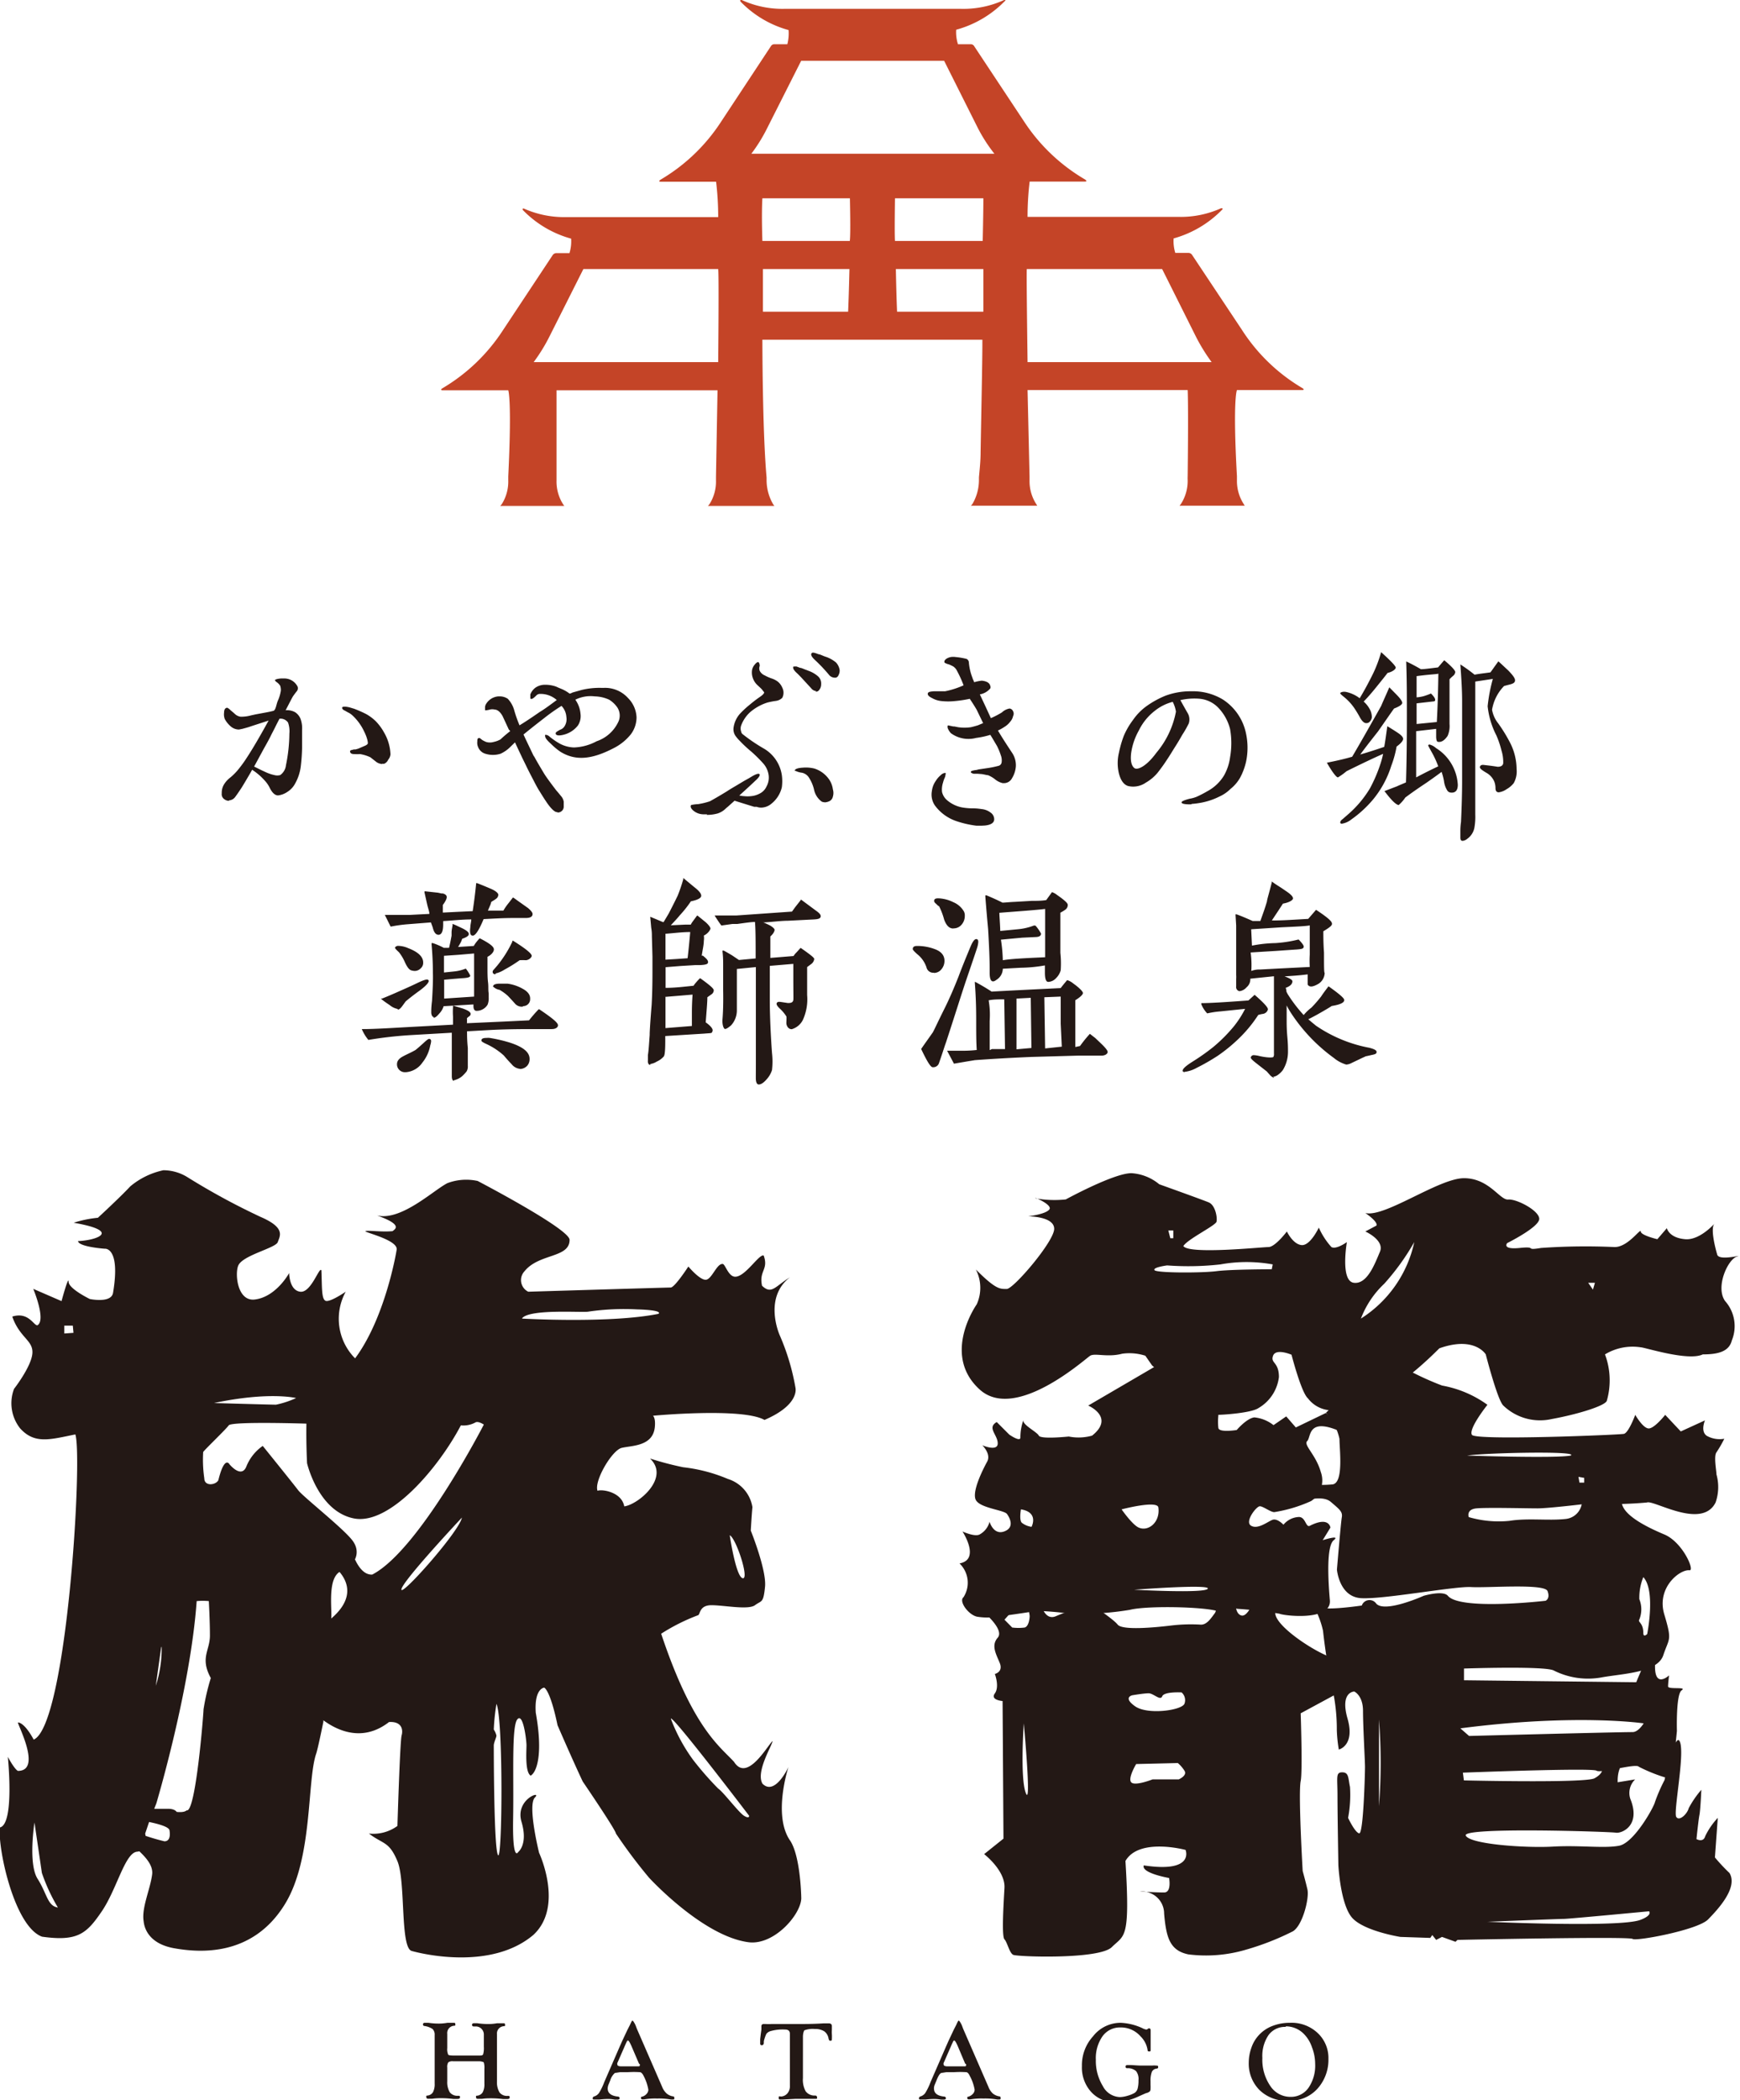
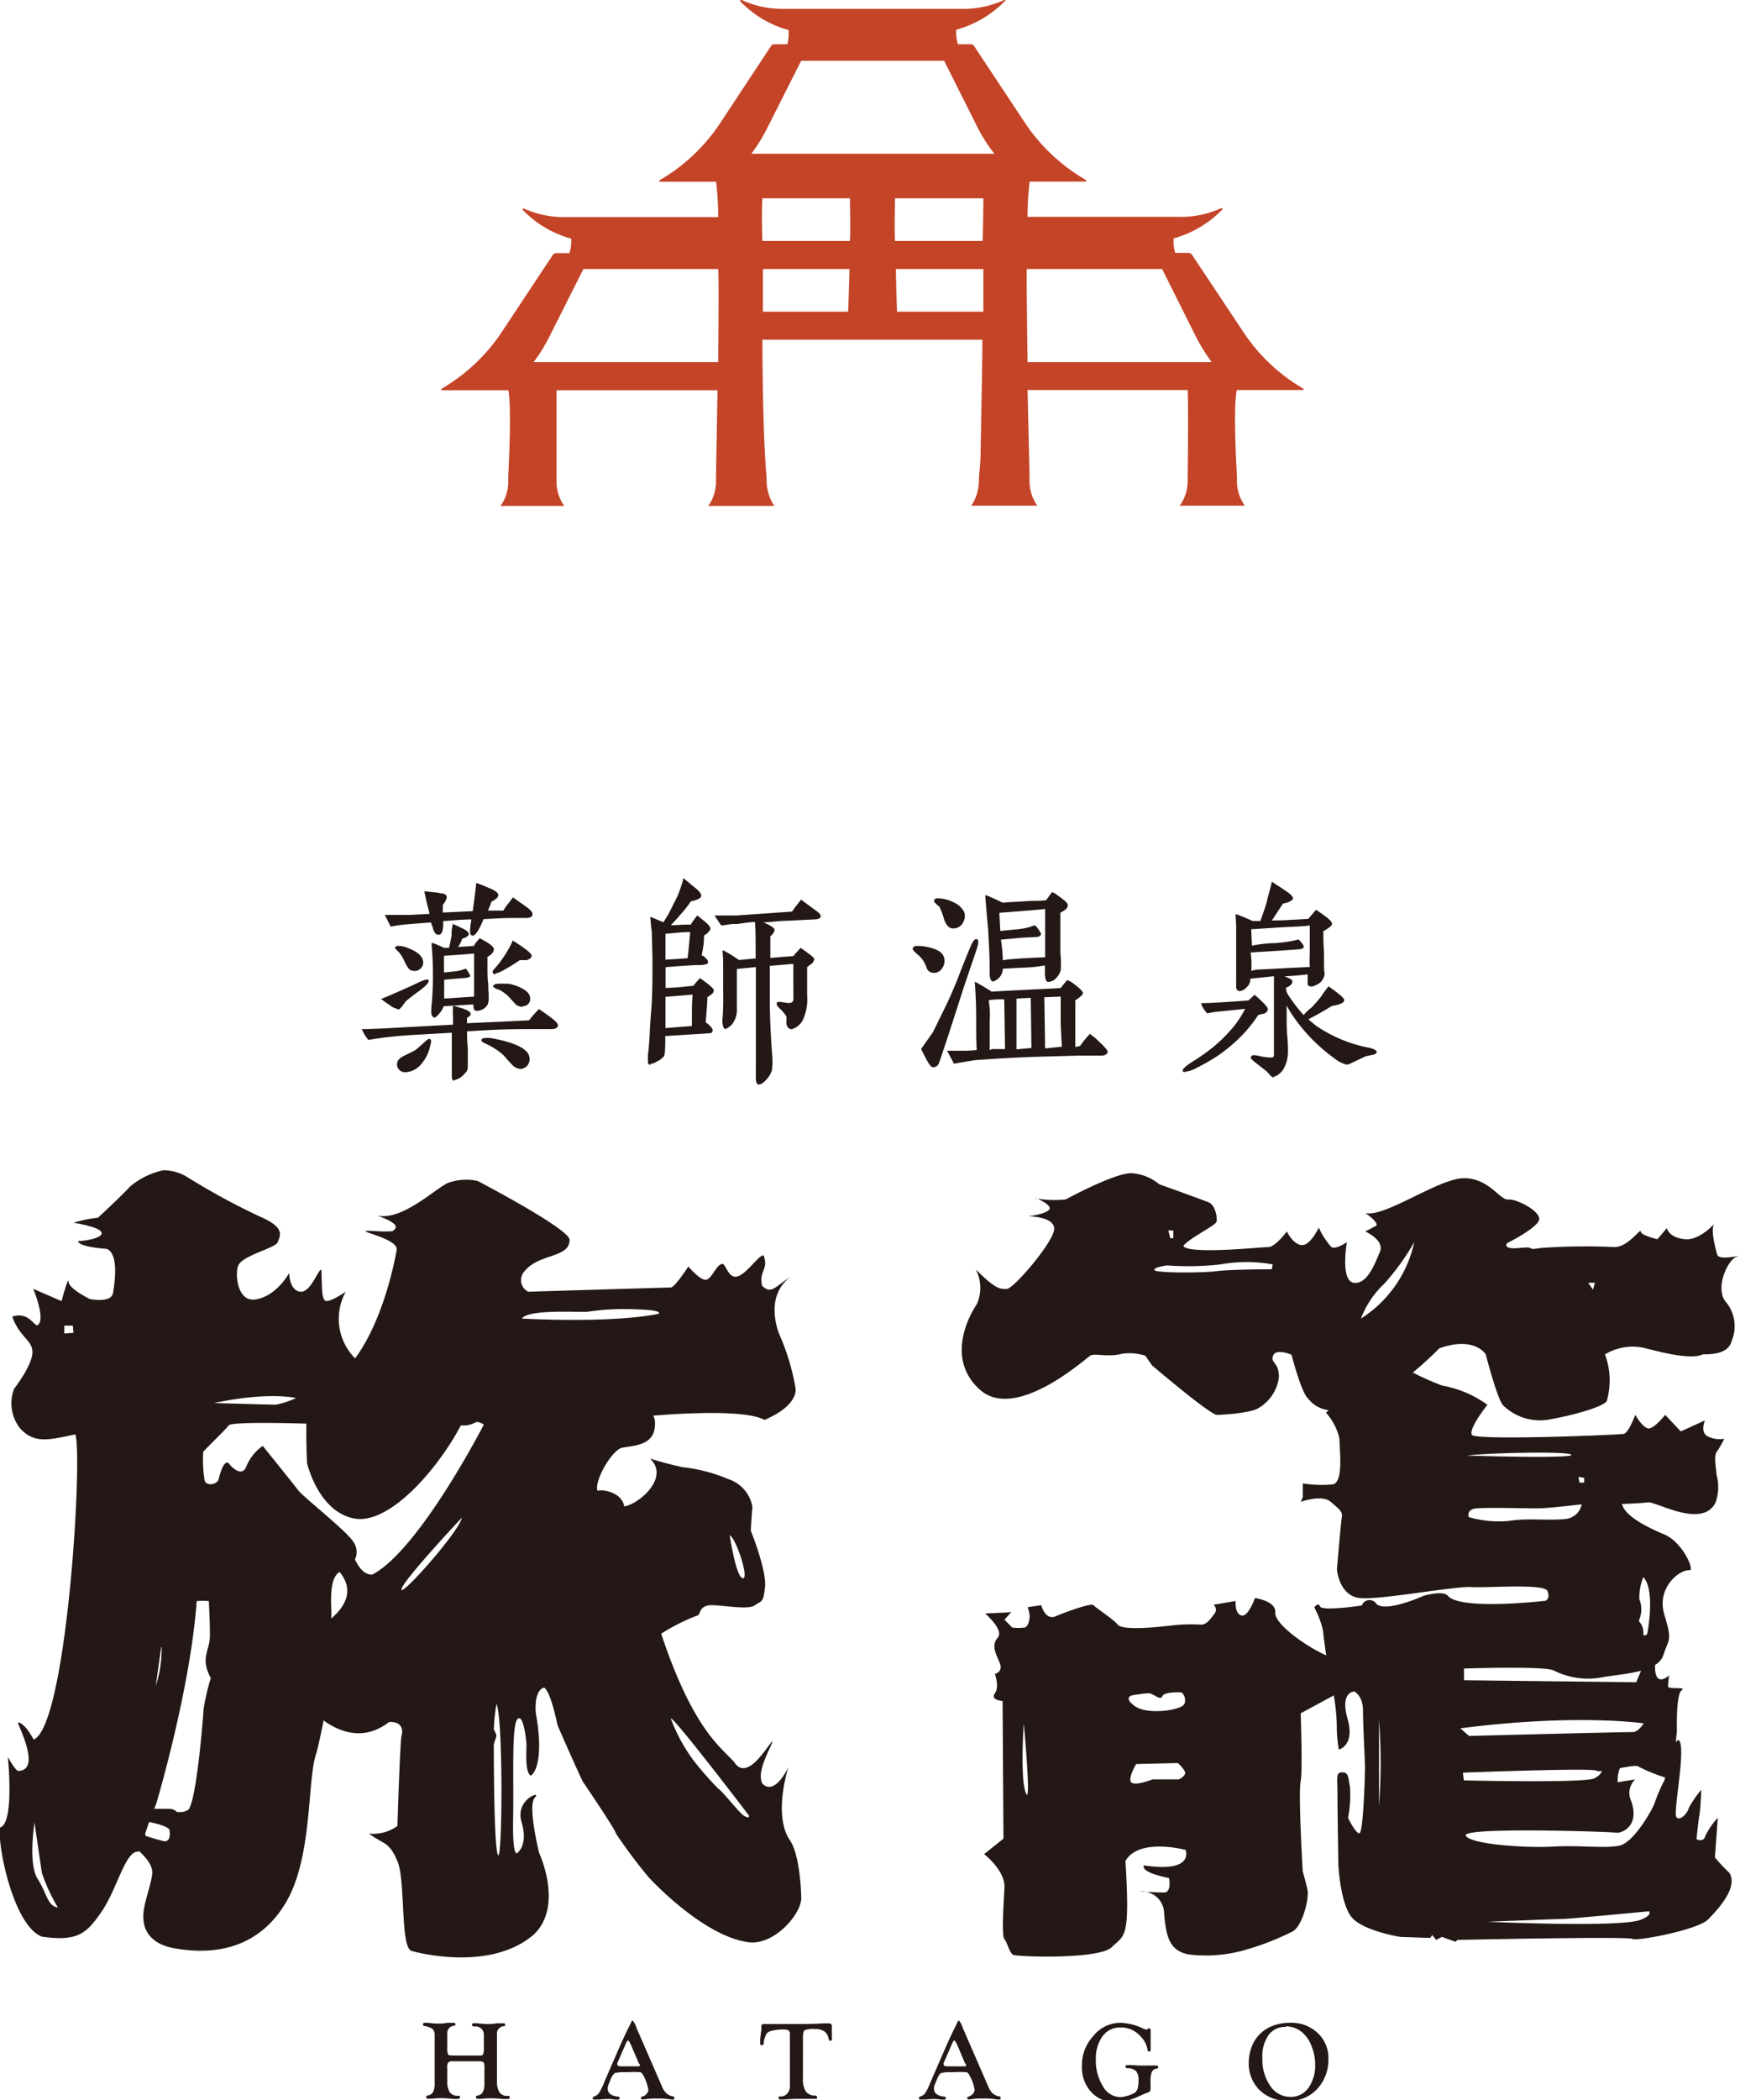
<svg xmlns="http://www.w3.org/2000/svg" viewBox="0 0 157.48 190">
  <defs>
    <style>.cls-1{fill:#231815}</style>
  </defs>
  <g id="Layer_2" data-name="Layer 2">
    <g id="レイヤー_1" data-name="レイヤー 1">
-       <path class="cls-1" d="M126.4 67.54a9.48 9.48 0 0 1-.48 1.74 9 9 0 0 1-1.61 3 10.24 10.24 0 0 1-2 1.85 1.82 1.82 0 0 1-.87.39.17.17 0 0 1-.14-.07c0-.07 0-.2.21-.34l.48-.42a9.8 9.8 0 0 0 2-2.37 13.54 13.54 0 0 0 .95-2.22 7.91 7.91 0 0 0 .24-.9c-.73.32-1.84.84-3.31 1.57a5.85 5.85 0 0 1-.78.56c-.13 0-.48-.42-1-1.33.92-.18 1.69-.36 2.29-.54q.9-1.52 2.62-4.59c.14-.34.4-.9.74-1.69l.67.68c.34.35.5.59.5.73s-.24.32-.74.51c-.33.45-.81 1.16-1.45 2.07-.43.55-1 1.26-1.61 2.09.48-.14 1.2-.36 2.17-.69.1-.54.18-1.17.28-1.87.2.12.5.3.91.57s.52.44.52.58-.16.38-.59.69zm-.82-6.66c-.16.22-.5.64-1 1.26s-.78.93-1.16 1.33a2.49 2.49 0 0 1 .54.67 1.49 1.49 0 0 1 .2.76.68.68 0 0 1-.18.38.4.4 0 0 1-.34.14c-.18 0-.37-.18-.55-.5a9.94 9.94 0 0 0-.54-.89 4.72 4.72 0 0 0-.94-1c-.22-.18-.33-.28-.31-.33s.22-.16.53-.1a3.08 3.08 0 0 1 1.23.57c.38-.63.8-1.39 1.24-2.29A11.92 11.92 0 0 0 125 59c.89.8 1.34 1.27 1.32 1.41s-.27.36-.74.47zm5.69 10.82a.41.41 0 0 1-.28-.18 2.06 2.06 0 0 1-.3-.85 5.15 5.15 0 0 0-.22-.84c-.18.14-.64.48-1.39 1-.42.28-1.07.71-1.89 1.32a3.38 3.38 0 0 1-.6.68c-.1 0-.31-.12-.61-.44s-.46-.54-.68-.82l1.15-.44c.22-.11.5-.21.8-.35.06-1.87.08-3.88.08-6 0-1.62 0-3.27-.06-4.94.31.14.74.36 1.33.7.34 0 .86-.08 1.55-.16l.56-.65c.69.57 1 .93 1 1.07a.5.5 0 0 1-.18.33 3.6 3.6 0 0 0-.34.32v4.05a2.22 2.22 0 0 1-.17 1.07c-.28.42-.58.6-.88.54-.1 0-.16-.18-.16-.49v-.68l-1.81.21v4.18c.42-.22 1.1-.58 2-1a8.83 8.83 0 0 0-.48-1.08c-.29-.52-.43-.79-.43-.79s0-.12.14-.1a1.46 1.46 0 0 1 .57.32 4.18 4.18 0 0 1 1.97 3.32c0 .52-.23.76-.67.7zm-3.06-10.53v1.92a3.68 3.68 0 0 0 .61-.1 5.69 5.69 0 0 0 .69-.25c.25.25.38.43.38.57a.12.12 0 0 1-.1.14l-1.58.18v1.87l1.83-.18c.08-1.47.12-2.92.14-4.38-.08.06-.73.06-1.97.23zm8.79 9.68a2.21 2.21 0 0 1-.65.55 1.61 1.61 0 0 1-.7.28c-.2 0-.3-.13-.3-.37a1.67 1.67 0 0 0-.1-.58 1.65 1.65 0 0 0-.73-.82 4.53 4.53 0 0 1-.4-.26c-.14-.11-.2-.19-.18-.28s.12-.19.32-.17l.51.06c.5.06.76.11.78.11.3 0 .46-.11.5-.31a3.48 3.48 0 0 0-.16-1.17 8.29 8.29 0 0 0-.46-1.36 7.48 7.48 0 0 1-.79-2.64 15 15 0 0 1 .47-2.47l-1.59.24v12.02a5.66 5.66 0 0 1-.08 1.21 1.59 1.59 0 0 1-.65 1 .74.74 0 0 1-.42.18c-.14 0-.2-.1-.2-.3v-.7a6 6 0 0 1 .06-.71c.06-1.28.1-2.55.1-3.78v-7.15c0-.93-.06-2-.16-3.32a14.5 14.5 0 0 1 1.29.93c.3-.07.78-.12 1.43-.21.06-.07.3-.42.72-1 .3.26.58.54.87.8.42.43.64.72.64.91s-.12.28-.38.36l-.61.16a4 4 0 0 0-1.09 2.15 2.73 2.73 0 0 0 .57 1.25 14.18 14.18 0 0 1 1.06 1.73 5.3 5.3 0 0 1 .59 2.38 2.17 2.17 0 0 1-.26 1.28zm-116.29 1.6a.72.72 0 0 1-.4-.14.55.55 0 0 1-.24-.54 1.45 1.45 0 0 1 .22-.83 2.35 2.35 0 0 1 .58-.62 5.43 5.43 0 0 0 .59-.58 11.17 11.17 0 0 0 .85-1.15c.53-.8 1.18-1.91 2-3.4l-1.42.46-.21.07c-.19.07-.45.14-.75.22l-.3.06a1.14 1.14 0 0 1-.72-.26 2.31 2.31 0 0 1-.57-.7 1.21 1.21 0 0 1-.06-.57c0-.36.17-.44.29-.44a.91.91 0 0 1 .27.2c.14.12.29.24.44.38a.92.92 0 0 0 .5.23 3.33 3.33 0 0 0 .94-.12l.41-.09.7-.13c.39-.07.69-.13.91-.19s.26-.56.4-.9a3.41 3.41 0 0 0 .28-.95 1.34 1.34 0 0 0-.06-.42 1.2 1.2 0 0 0-.24-.27c-.23-.16-.23-.21-.23-.24s.12-.12.55-.15h.34a1.34 1.34 0 0 1 1.15.73.43.43 0 0 1-.09.45c-.12.15-.22.29-.3.4s-.3.55-.69 1.3a1.45 1.45 0 0 1 .87.18 1.29 1.29 0 0 1 .49.62 2.54 2.54 0 0 1 .13 1v1.58a16.66 16.66 0 0 1-.12 1.71 4.25 4.25 0 0 1-.5 1.52 2 2 0 0 1-.71.77 1.89 1.89 0 0 1-.84.32c-.29 0-.55-.25-.78-.73a2.63 2.63 0 0 0-.41-.59 5.59 5.59 0 0 0-1.16-1c-.15.28-.39.68-.71 1.22l-.23.38c-.12.18-.32.49-.6.87a.75.75 0 0 1-.55.3zm2.29-3.1l.69.34.41.19a3.7 3.7 0 0 0 .73.24 1 1 0 0 0 .53 0 1.24 1.24 0 0 0 .52-.89 14.59 14.59 0 0 0 .31-2.86 2.34 2.34 0 0 0-.12-1 .83.83 0 0 0-.77-.35c-.09.16-.24.45-.43.84l-.31.6c-.12.26-.34.67-.67 1.25L23 69.35zm11.6-.23a1 1 0 0 1-.53-.18l-.55-.43a3.46 3.46 0 0 0-.94-.29 3.08 3.08 0 0 1-.52 0c-.08 0-.33 0-.37-.19s.11-.15.33-.23h.16l.24-.07.26-.11.25-.11c.27-.1.35-.2.36-.25s0-.43-.36-1.14a4.66 4.66 0 0 0-.93-1.3 1.86 1.86 0 0 0-.37-.3l-.21-.11-.19-.11c-.26-.11-.28-.23-.26-.3s.24-.11.68 0l.4.12a10.76 10.76 0 0 1 1.07.47 4.12 4.12 0 0 1 .89.66 4.7 4.7 0 0 1 .74 1 4.24 4.24 0 0 1 .59 2 .85.85 0 0 1-.2.47.73.73 0 0 1-.35.37.45.45 0 0 1-.2 0zm15.87 4.35h-.07c-.27 0-.72-.56-1-1-.06-.08-.26-.39-.58-.91-.12-.18-.29-.49-.49-.88s-.47-.89-.77-1.52l-.29-.59c-.17-.37-.4-.84-.66-1.41l-.42.41a3 3 0 0 1-.89.62 2.28 2.28 0 0 1-1.37 0 1 1 0 0 1-.66-.61.94.94 0 0 1-.07-.5c0-.13 0-.26.1-.3s.14 0 .35.17a2.69 2.69 0 0 0 .34.17 1.19 1.19 0 0 0 .7 0 2.06 2.06 0 0 0 .61-.23c.18-.17.47-.43.88-.75l-.13-.14-.56-1.21c-.21-.38-.46-.59-.73-.6a.94.94 0 0 0-.41 0 1.88 1.88 0 0 1-.37.07h-.08v-.31a.68.68 0 0 1 .11-.29A1.43 1.43 0 0 1 45.1 63h.1a1.31 1.31 0 0 1 .76.22 2.46 2.46 0 0 1 .57 1 11.7 11.7 0 0 0 .49 1.4c.38-.23 1-.63 1.83-1.21.38-.22.92-.62 1.54-1.08a2.21 2.21 0 0 0-1.59-.55.5.5 0 0 0-.3.18c-.28.27-.36.27-.39.27l-.11-.02v-.39a1.36 1.36 0 0 1 .51-.64 1.51 1.51 0 0 1 .75-.23 3 3 0 0 1 .93.12 1.74 1.74 0 0 1 .32.13l.34.14a3.29 3.29 0 0 1 .7.41s.09 0 .27-.1l.82-.23a6.89 6.89 0 0 1 1.75-.19h.29a2.8 2.8 0 0 1 2.16.92 2.62 2.62 0 0 1 .77 1.74 2.56 2.56 0 0 1-.5 1.52 4.71 4.71 0 0 1-1.58 1.28c-1.93 1-3.42 1.18-4.81.32a6.08 6.08 0 0 1-.84-.7c-.48-.43-.54-.61-.54-.7a.19.19 0 0 1 0-.13h.09a.63.63 0 0 1 .33.18 6.48 6.48 0 0 0 .91.62 2.94 2.94 0 0 0 1.23.34h.09a4.66 4.66 0 0 0 2.01-.56 3.36 3.36 0 0 0 2-1.84 1.35 1.35 0 0 0-.13-1.22 2.47 2.47 0 0 0-.74-.7 3.29 3.29 0 0 0-1.31-.3 3.11 3.11 0 0 0-1.75.3 2.58 2.58 0 0 1 .47 1.28 1.55 1.55 0 0 1-.24 1.06 2.36 2.36 0 0 1-1.33.84c-.38.09-.62.06-.67-.08s.09-.21.39-.38a.75.75 0 0 0 .4-.31 1.2 1.2 0 0 0 .17-.85 1.6 1.6 0 0 0-.44-1 17.31 17.31 0 0 0-1.56 1.1c-.36.28-1 .77-1.88 1.49l.18.39.72 1.51a1.83 1.83 0 0 1 .15.24c.14.26.41.72.8 1.37.2.33.57.83 1.11 1.54.17.19.29.34.42.5a1.05 1.05 0 0 1 .26.52v.41a.53.53 0 0 1-.6.57zm13.53.2h-.36a1.45 1.45 0 0 1-.87-.32c-.34-.28-.26-.46-.22-.52a3.6 3.6 0 0 1 .62-.08 6.32 6.32 0 0 0 1.08-.26c.35-.19.87-.49 1.54-.9.19-.13.46-.29.8-.49l.77-.46.43-.24.3-.18c.51-.29.61-.22.65-.18s.07.2-.41.62c-.3.29-.78.73-1.42 1.31a3 3 0 0 0 .47.06 2.54 2.54 0 0 0 .56 0 2.07 2.07 0 0 0 .86-.26 1.31 1.31 0 0 0 .57-.61 1.66 1.66 0 0 0 .2-1 2 2 0 0 0-.5-1.1A12.55 12.55 0 0 0 68 68a11.65 11.65 0 0 1-1.07-1 3.25 3.25 0 0 1-.38-.45 1.06 1.06 0 0 1-.16-.71 2.38 2.38 0 0 1 .61-1.3 8.91 8.91 0 0 1 .76-.71c.28-.23.59-.49 1-.77s.4-.39.4-.42 0 0-.21-.28l-.11-.11-.3-.28a1.56 1.56 0 0 1-.39-.59 1.48 1.48 0 0 1-.08-.79 1.06 1.06 0 0 1 .26-.49c.11-.14.21-.2.29-.2s.15.22.14.35a.61.61 0 0 0 0 .44.87.87 0 0 0 .45.41 3.79 3.79 0 0 0 .63.28 1.91 1.91 0 0 1 .52.26 1.37 1.37 0 0 1 .44.57 1 1 0 0 1 0 .92 1 1 0 0 1-.58.28 7.07 7.07 0 0 0-.77.15 4.48 4.48 0 0 0-1.56.87 3.08 3.08 0 0 0-.81 1.2.83.83 0 0 0 0 .56.37.37 0 0 0 .16.25 15.57 15.57 0 0 0 1.82 1.24 3.36 3.36 0 0 1 1.7 2.44 4.07 4.07 0 0 1 0 1.11 2.69 2.69 0 0 1-.93 1.47 1.48 1.48 0 0 1-.85.36 1.15 1.15 0 0 1-.5-.07h-.22l-.33-.1-1.45-.45-.59.53-.18.15a1.85 1.85 0 0 1-.75.47 3.61 3.61 0 0 1-1 .13zm10.65-1.09a.64.64 0 0 1-.28-.06 1.8 1.8 0 0 1-.7-1.11 3.41 3.41 0 0 0-.51-1.14 1 1 0 0 0-.57-.36 1.84 1.84 0 0 1-.59-.17h-.09l.07-.12s.11-.14.67-.17a3.22 3.22 0 0 1 1.06.08 2.58 2.58 0 0 1 1.34 1 2.08 2.08 0 0 1 .33.88 1.14 1.14 0 0 1 0 .66.59.59 0 0 1-.38.44 1.12 1.12 0 0 1-.37.08zm-.79-10.06a.63.63 0 0 1-.44-.25l-.92-1c-.13-.13-.25-.26-.37-.37-.3-.27-.4-.47-.32-.6h.11a.62.62 0 0 1 .18 0l.32.12c.12 0 .3.1.56.19l.2.08a2.6 2.6 0 0 1 .86.5.86.86 0 0 1 .28.7.81.81 0 0 1-.25.61.4.4 0 0 1-.23.08zm1.72-1.21a.69.69 0 0 1-.51-.21c-.17-.21-.4-.47-.72-.81-.13-.13-.31-.32-.58-.57s-.41-.46-.33-.6.28-.07.65.07c.1 0 .28.09.53.19l.21.07a2.94 2.94 0 0 1 .84.49 1.33 1.33 0 0 1 .32.65.83.83 0 0 1-.09.47.39.39 0 0 1-.25.25zM88.85 74.7h-.48a9.18 9.18 0 0 1-1.77-.4 4 4 0 0 1-2-1.45 1.75 1.75 0 0 1-.26-1.28 2 2 0 0 1 .35-.92 2.12 2.12 0 0 1 .45-.52.65.65 0 0 1 .36-.2h.09c0 .07 0 .13-.06.37a2.56 2.56 0 0 0-.18.5 2 2 0 0 0-.09.85 1.39 1.39 0 0 0 .44.73 2.94 2.94 0 0 0 1.39.67 5.68 5.68 0 0 0 .94.08c.44 0 .75.06.92.08a1.56 1.56 0 0 1 .7.3.73.73 0 0 1 .33.61c0 .24-.17.41-.49.5a2 2 0 0 1-.46.07zm2-3.85h-.1a1.72 1.72 0 0 1-.71-.36 2.63 2.63 0 0 0-.62-.36c-.11 0-.3-.06-.56-.1l-.4-.03h-.34c-.22-.06-.25-.11-.25-.16s0-.1.39-.17c.15 0 .25-.06.36-.07l.81-.12a8.44 8.44 0 0 0 .92-.19.38.38 0 0 0 .3-.3 1.27 1.27 0 0 0-.07-.66 5.83 5.83 0 0 0-.35-.85c-.13-.21-.33-.57-.6-1a7.65 7.65 0 0 1-1.29.28 2.69 2.69 0 0 1-2.28-.43 1.52 1.52 0 0 1-.28-.44.4.4 0 0 1 0-.26h.06l.43.09h.1l.35.07a4 4 0 0 0 1.15 0c.26-.06.46-.12.63-.17l.48-.2-.18-.37-.4-.83c-.09-.16-.29-.49-.63-1a10.82 10.82 0 0 1-1.3.2 5.74 5.74 0 0 1-1.3 0 2.15 2.15 0 0 1-.82-.27c-.27-.13-.4-.26-.38-.4s.16-.18.53-.21h1.03a7.78 7.78 0 0 0 1.68-.54 10.25 10.25 0 0 0-.59-1.3 1 1 0 0 0-.35-.41c-.1-.05-.21-.11-.38-.18a1.32 1.32 0 0 1-.4-.16c-.07-.16.06-.27.16-.35a1.16 1.16 0 0 1 .41-.16 1.48 1.48 0 0 1 .42 0 6.59 6.59 0 0 1 1 .17.38.38 0 0 1 .21.34 4.91 4.91 0 0 0 .31 1.34l.05.15a2.61 2.61 0 0 1 .12.28 3.64 3.64 0 0 1 .69-.14c.56.06.72.28.76.46a.28.28 0 0 1 0 .25 1.59 1.59 0 0 1-.94.53c.1.21.41.86 1 2.15a7.83 7.83 0 0 0 1-.52 1.35 1.35 0 0 1 .69-.35.39.39 0 0 1 .32.25.46.46 0 0 1 0 .43 1.08 1.08 0 0 1-.26.51 1.84 1.84 0 0 1-.52.47 4.49 4.49 0 0 1-.59.33c.26.45.65 1.06 1.17 1.85l.12.18a2 2 0 0 1 .33 1.22 2.4 2.4 0 0 1-.35 1.07.82.82 0 0 1-.7.44zm16.95 1.92h-.08c-.78 0-.78-.14-.78-.19s.1-.16.73-.32a2.92 2.92 0 0 0 .64-.18 10.79 10.79 0 0 0 1-.52 3.9 3.9 0 0 0 1.48-1.42 4.59 4.59 0 0 0 .54-1.64 7.28 7.28 0 0 0 0-2.54 4.33 4.33 0 0 0-1-1.86 2.69 2.69 0 0 0-1.83-.89 5.64 5.64 0 0 0-1.67.13c.16.29.38.69.67 1.19a1.14 1.14 0 0 1 .09.92c-.14.28-.32.62-.57 1l-.07.12c-.18.32-.37.64-.6 1s-.43.71-.8 1.26c-.11.17-.35.53-.78 1.08a3.9 3.9 0 0 1-1.06.89 2 2 0 0 1-1.61.31c-.39-.12-.67-.51-.83-1.13a4 4 0 0 1 0-1.88 9.76 9.76 0 0 1 .44-1.53 6.77 6.77 0 0 1 .83-1.43 5.11 5.11 0 0 1 1.26-1.28 8.38 8.38 0 0 1 1.68-.92 6.54 6.54 0 0 1 2.12-.4h.24a5.23 5.23 0 0 1 2.83.74 4.81 4.81 0 0 1 2.11 3.12 6.12 6.12 0 0 1 0 2.49 5.68 5.68 0 0 1-.55 1.48 3.55 3.55 0 0 1-.86 1 3.42 3.42 0 0 1-1 .69 6.24 6.24 0 0 1-1.51.53 7.62 7.62 0 0 1-1 .14zm-1.68-9.27a4.29 4.29 0 0 0-1.62.82 5 5 0 0 0-1.43 1.77 5.8 5.8 0 0 0-.68 1.94c-.11.74 0 1.23.27 1.45s1.08-.12 2-1.38a8.1 8.1 0 0 0 1.77-3.72 2.89 2.89 0 0 0-.29-.88z" />
      <path d="M117.84 35.09a16.38 16.38 0 0 1-5.44-5.25l-4.51-6.78a.39.39 0 0 0-.31-.18h-1.21a3.61 3.61 0 0 1-.15-1.31 9.76 9.76 0 0 0 4.39-2.6c.07-.07.07-.09 0-.12s-.08 0-.12 0a8.86 8.86 0 0 1-3.83.77H93a26.28 26.28 0 0 1 .19-3.19h5s.3 0 0-.2a16.62 16.62 0 0 1-5.5-5.23l-4.5-6.79a.37.37 0 0 0-.32-.21H86.7a3.6 3.6 0 0 1-.16-1.31A9.67 9.67 0 0 0 90.91.13C91 .06 91 0 91 0h-.12A8.84 8.84 0 0 1 87 .8H70.94a8.8 8.8 0 0 1-3.81-.8H67v.12a9.55 9.55 0 0 0 4.37 2.6A3.91 3.91 0 0 1 71.26 4h-1.18a.36.36 0 0 0-.31.18L65.27 11a16.52 16.52 0 0 1-5.46 5.24c-.33.21 0 .2 0 .2h5a26.28 26.28 0 0 1 .19 3.2H51.25a8.9 8.9 0 0 1-3.83-.77h-.11c-.02 0 0 0 0 .12a9.66 9.66 0 0 0 4.38 2.6 3.61 3.61 0 0 1-.15 1.31h-1.2a.4.4 0 0 0-.32.18l-4.49 6.78a16.56 16.56 0 0 1-5.46 5.25c-.33.2 0 .2 0 .2H46s.34.82 0 7.79v.36a3.82 3.82 0 0 1-.6 2.17s-.1.09-.1.14 0 0 .08 0h5.69s-.07-.11-.1-.14a3.82 3.82 0 0 1-.6-2.17v-8.15h14.57l-.14 7.83v.32a3.82 3.82 0 0 1-.6 2.17s-.1.09-.1.14 0 0 .08 0h5.9s-.07-.11-.1-.14a4.36 4.36 0 0 1-.6-2.17v-.26C69 39 69 30.73 69 30.73h19.91v.46c0 1.48-.1 6.2-.16 9.72 0 .82-.09 1.59-.15 2.27v.26a4.27 4.27 0 0 1-.6 2.17s-.1.09-.1.14 0 0 .08 0h5.9l-.09-.14a3.83 3.83 0 0 1-.61-2.17v-.32L93 35.29h14.49s.08 1.18 0 7.8a3.23 3.23 0 0 0 0 .35 3.84 3.84 0 0 1-.62 2.17s-.09.09-.09.14 0 0 .08 0h5.8s-.08-.11-.09-.14a3.84 3.84 0 0 1-.62-2.17v-.36c-.39-7 0-7.79 0-7.79h5.91s.31 0-.02-.2zM65 32.76H48.3a15.5 15.5 0 0 0 1.42-2.3l3.08-6.12H65c.08.49 0 8.42 0 8.42zm11.76-4.56h-7.71v-3.86h7.83s-.05 2.27-.12 3.86zm.15-6.4H69s-.09-2.42 0-3.86h7.92s.08 3.27-.01 3.86zm12 6.4h-7.72c-.07-1.59-.11-3.86-.11-3.86H89v3.86zm0-6.4H81c-.05-.59 0-3.86 0-3.86h8c0 1.44-.06 3.86-.06 3.86zM68 13.91a14.6 14.6 0 0 0 1.42-2.29l3.09-6.12h12.94l3.07 6.12A14.25 14.25 0 0 0 90 13.91zm25 18.85s-.11-7.93-.07-8.42h12.25l3.06 6.12a16.6 16.6 0 0 0 1.42 2.3z" fill="#c44427" />
      <path class="cls-1" d="M115.33 97.5h-.06a1 1 0 0 1-.38-.3l-.12-.13-.11-.13-.92-.72c-.49-.38-.56-.49-.53-.58a.27.27 0 0 1 .29-.18 2.74 2.74 0 0 1 .53.09c.91.19 1.19.1 1.21.08a.49.49 0 0 0 .06-.31v-7l-2.14.22a.94.94 0 0 1-.34.78 1 1 0 0 1-.64.35.37.37 0 0 1-.3-.42v-.69a2.6 2.6 0 0 0 0-.36v-4.48l-.06-1h.1c.34.12.82.32 1.45.6h.7c.18-.51.41-1.12.6-1.78 0-.14.18-.7.43-1.69v-.1l.09.06c.16.12.42.29.77.51l.41.28c.62.41.67.6.65.71s-.29.33-.91.44c-.24.38-.58.89-1 1.52h.12a2.4 2.4 0 0 0 .28 0c.56 0 1.51-.06 2.89-.14l.71-.82c1.25.82 1.42 1.08 1.44 1.23s-.06.28-.78.71c0 .46 0 1.12.06 1.93v.13c0 1.11 0 1.67.06 1.71a1.2 1.2 0 0 1-.59 1c-.39.22-.65.28-.82.18s-.12-.17-.13-.36v-.69c-.76.1-1.48.14-2.09.18.71.26.71.4.71.45 0 .24-.2.44-.61.59a1 1 0 0 1 .07.34 2.34 2.34 0 0 0 .14.27 13.36 13.36 0 0 0 1.42 1.85 4.28 4.28 0 0 1 .71-.68c.1-.11.4-.4.87-1 .14-.22.36-.52.67-.92 1.42 1 1.42 1.17 1.42 1.25 0 .23-.37.41-1.13.53q-.36.24-1.32.78c-.24.13-.49.27-.8.42.22.2.46.39.69.58a12.7 12.7 0 0 0 4.83 2c.46.12.66.23.66.38s-.11.2-.34.25-.6.14-.65.14a1.34 1.34 0 0 1-.21.1l-1.09.52a1.12 1.12 0 0 1-.46.13 3.14 3.14 0 0 1-1.12-.6 15.45 15.45 0 0 1-3.88-4.07 6.85 6.85 0 0 1-.39-.68v1.42c0 .26 0 .75.06 1.41s.06 1 .06 1.4a3.15 3.15 0 0 1-.46 1.61 2 2 0 0 1-.42.42 1 1 0 0 1-.47.2zm-8.15-.5l-.12-.06c-.07-.13 0-.34.85-.88a19.52 19.52 0 0 0 1.9-1.34 14 14 0 0 0 1.88-1.89 9.05 9.05 0 0 0 1-1.56l-2.24.23a8.28 8.28 0 0 0-1.19.18 2.59 2.59 0 0 1-.53-.82v-.11h.12c.62 0 2-.08 4.14-.24l.56-.51c1.24 1.07 1.21 1.26 1.2 1.34a.55.55 0 0 1-.42.38 3.27 3.27 0 0 0-.45.1 12.12 12.12 0 0 1-1.88 2.25 14.59 14.59 0 0 1-1.78 1.44 18.8 18.8 0 0 1-1.92 1.1 2.92 2.92 0 0 1-1.09.36zm10.36-12c.44.46.49.61.44.71s-.08.16-.79.2l-1.73.12-1 .06-1.27.08a8.25 8.25 0 0 1 .06 1.67 2.1 2.1 0 0 1 .81-.13l1.68-.09 2.8-.14a9.76 9.76 0 0 1 0-1.12v-2.64c-.34.07-1.22.11-2.53.17l-2.77.18.07 1.48a12 12 0 0 1 2.12-.23 11.45 11.45 0 0 0 2.07-.32zm-33.1 11.55c-.11 0-.29 0-1.07-1.65.27-.4.62-.88 1.06-1.51.12-.21.48-1 1.09-2.22.27-.54.7-1.47 1.24-2.84.24-.65.61-1.57 1.12-2.79.26-.58.42-.58.47-.58s.19 0 .19.25a2.26 2.26 0 0 1-.12.58c-.2.61-.51 1.52-.93 2.75s-1.06 3.29-1.87 5.76l-.11.31c-.13.4-.3.92-.52 1.55a.54.54 0 0 1-.5.39zm1.91-.3l-.63-1.19H87c.3 0 .77 0 1.4-.07-.05-.75-.05-1.62-.05-2.53 0-.75 0-1.93-.12-3.52v-.12l.11.05c.44.24.92.52 1.41.84 1.36-.08 3.45-.18 6.25-.32.09-.13.29-.37.58-.72a1.57 1.57 0 0 1 .54.29l.27.2c.41.33.62.56.62.68s-.19.34-.69.65v4.23l.43-.09a11.49 11.49 0 0 1 .89-1.1l.49.38.42.4c.46.43.7.72.7.86s-.19.33-.55.33h-2.1l-4.27.12c-1.89.08-3.59.18-5.1.29l-.73.12-1.17.2zm4.52-5.84c-.48 0-1 0-1.39.09a7.68 7.68 0 0 1 .09 1.86V95l.2-.09h1.19l-.07-4.48zm2.44-.14l-1.31.07v4.59l1.35-.12-.06-4.54zm2.69-.11l-1.48.06.07 4.63 1.51-.16-.1-2.08v-2.45zm-1.13-1.33q-.3 0-.3-.84v-.65a13.36 13.36 0 0 1-2.18.21l-1.63.09a1.19 1.19 0 0 1-.57 1c-.43.34-.62.06-.62-.62v-.42c0-.23 0-1.17-.14-3.54-.06-.65-.15-1.63-.25-2.94V81h.1c.63.26 1.1.48 1.45.66.22 0 .61-.05 1.12-.07l1.53-.09c.43 0 .87 0 1.31-.07l.52-.72a1.47 1.47 0 0 1 .44.24l.39.28c.5.38.6.53.6.64a.53.53 0 0 1-.24.44 3.78 3.78 0 0 1-.43.26v3.63a9 9 0 0 1 .03 1.58 1.58 1.58 0 0 1-.42.71 1 1 0 0 1-.7.34zM84.54 88a.63.63 0 0 1-.69-.49 2.57 2.57 0 0 0-.85-1.2c-.39-.35-.39-.42-.39-.45 0-.19.13-.28.38-.28a4.46 4.46 0 0 1 1.57.27c.61.21.92.57.92 1.07a1.16 1.16 0 0 1-.26.75.87.87 0 0 1-.71.35zm9.18-4.26a4 4 0 0 1 .5.72c0 .27-.3.3-.42.31l-1.28.06-1.93.18a13.92 13.92 0 0 1 .17 1.86c.77-.13 2.08-.19 3.83-.27v-4.37c-.9.11-2.24.2-4.14.35 0 .34.06.89.08 1.64l.64-.06.93-.09a5.38 5.38 0 0 0 1.48-.34zm-7.45.26c-.35 0-.62-.26-.82-.81A6.17 6.17 0 0 0 85 82a.94.94 0 0 1-.25-.21c-.11-.09-.2-.17-.2-.27s0-.25.36-.25a3.27 3.27 0 0 1 1.37.35 2 2 0 0 1 .95.82.76.76 0 0 1 .09.41 1.19 1.19 0 0 1-.28.79.94.94 0 0 1-.75.35zM41.08 97.79c-.17-.05-.19-.27-.19-.44v-3.92l-3.82.22a36.48 36.48 0 0 0-3.73.43 3.87 3.87 0 0 1-.55-.88l-.05-.1h.12c1 0 2.45-.09 4.22-.19l1.31-.07L41 92.7v-.73a6 6 0 0 1 0-.85V91h.09l.8.24c.43.16.68.29.71.48a.29.29 0 0 1-.14.23 1 1 0 0 0-.2.17 3.7 3.7 0 0 1 0 .45l3.32-.15 2.3-.11a13 13 0 0 1 .87-1h.06c1.49 1 1.69 1.28 1.69 1.45s-.19.34-.56.34h-1.53c-1 0-2.26 0-3.81.07l-2.33.13c0 .34 0 .84.07 1.5v1.63a.88.88 0 0 1-.11.5 3.85 3.85 0 0 1-.39.42 1.7 1.7 0 0 1-.76.38zM36.74 97h-.06a.71.71 0 0 1-.75-.72c0-.27.15-.5.54-.71s.66-.31 1.12-.57c.19-.14.44-.37.71-.61.43-.4.49-.4.53-.4s.19 0 .19.21a1.64 1.64 0 0 1-.08.38 3.47 3.47 0 0 1-.71 1.55 2 2 0 0 1-1.49.87zm10.34-.3a1.11 1.11 0 0 1-.78-.43 12.3 12.3 0 0 1-.7-.78 6.27 6.27 0 0 0-1.6-1.05c-.39-.18-.43-.25-.43-.31 0-.23.34-.23.46-.23a1.57 1.57 0 0 1 .29 0 13.47 13.47 0 0 1 1.78.41c1.23.39 1.83.87 1.83 1.48a.9.9 0 0 1-.2.61.91.91 0 0 1-.67.31zm-7.8-4.68c-.1 0-.22-.1-.25-.38v-.09c0-.14 0-.46.07-1 .06-1 .1-1.85.08-2.51 0-1-.06-1.92-.12-2.6v-.12h.11a6.61 6.61 0 0 1 1 .43h.47c.09-.35.16-.72.23-1.1v-.28c0-.26.07-.49.09-.68v-.11l.26.11.64.3c.4.21.57.35.57.51s-.19.29-.6.43a2.1 2.1 0 0 1-.21.47c-.07.13-.11.19-.16.27l1.42-.09a2.79 2.79 0 0 1 .35-.49l.16-.19h.06c1.11.57 1.25.82 1.25 1s-.19.47-.58.66v1c0 .45 0 .9.05 1.31s0 .69.06 1v.38a1.53 1.53 0 0 1-.1.64 1.16 1.16 0 0 1-1 .56c-.18 0-.28-.14-.28-.43v-.15l-2.7.16a1.61 1.61 0 0 1-.37.64c-.2.24-.38.41-.54.41zM36 91.28a1.58 1.58 0 0 1-.73-.35c-.24-.16-.48-.32-.7-.5l-.1-.09h.11c.35-.14.83-.34 1.46-.62s1.14-.5 1.8-.82c.83-.39.88-.28.93-.23s.15.24-.75.92c-.28.2-.72.52-1.3 1l-.27.37c-.19.27-.33.38-.45.38zm11.28-.21a.81.81 0 0 1-.63-.23c-.3-.34-.52-.57-.66-.72a4 4 0 0 0-.78-.57 1.07 1.07 0 0 1-.54-.26l-.06-.05.07-.12s.1-.13.56-.13h.69a3.81 3.81 0 0 1 1.39.47c.46.25.68.56.66.91a.62.62 0 0 1-.59.65zm-7.08-2.41v1.68l2.71-.18v-3.9l-1.41.12-1.32.09v1.51l.88-.09a3.83 3.83 0 0 0 1.06-.25h.05a3.62 3.62 0 0 1 .39.62c0 .11-.09.21-.79.24l-.86.07-.75.07zm4.67-.52c-.18 0-.28-.07-.28-.21s0-.08.46-.63a10.4 10.4 0 0 0 1.32-2.11v-.08h.07c1.71 1.07 1.69 1.3 1.68 1.39s-.19.33-.51.37a5.43 5.43 0 0 0-.58 0 12.75 12.75 0 0 1-1.37.85 2.54 2.54 0 0 1-.82.35zm-7.33-.3a1.16 1.16 0 0 1-.34-.06c-.18-.07-.35-.29-.54-.7a4.15 4.15 0 0 0-.55-.93c-.36-.33-.36-.38-.36-.42s.12-.16.28-.16a2.38 2.38 0 0 1 .92.21c.91.35 1.35.78 1.35 1.3a.65.65 0 0 1-.22.52.75.75 0 0 1-.54.24zm5.22-3.2c-.2 0-.26-.28-.19-.76 0-.18.05-.38.08-.61v-.09c-.85 0-1.69.1-2.54.15v.3c0 .6-.13.92-.41.94-.27 0-.43-.23-.54-.68l-.16-.44-2.16.17a13.3 13.3 0 0 0-1.43.2h-.06l-.52-1.05h2.26l1.77-.09c0-.2-.09-.43-.16-.7s-.17-.76-.28-1.24v-.1h.11l1.1.12.33.07h.13c.17.06.31.13.34.28s-.09.41-.35.76v.69l1.4-.07 1.3-.06c.14-.91.24-1.73.31-2.46v-.07h.1c.26.1.66.26 1.22.5s.69.45.69.55a.47.47 0 0 1-.23.38c-.07.06-.15.1-.22.15a1.37 1.37 0 0 0-.2.13c0 .14-.14.4-.29.77h1.4a5 5 0 0 1 .48-.69l.37-.48h.06l.5.36.82.58c.28.24.41.41.41.54 0 .29-.3.35-.57.36h-1.2c-.94 0-1.84.06-2.66.1-.55 1.32-.83 1.5-1 1.5zm26.03 13.47h-.12c-.22 0-.25-.34-.26-.44s0-.68 0-1.33v-8.85l-1.72.17v3.75a2 2 0 0 1-.53 1.36c-.28.23-.43.32-.54.32s-.27-.35-.23-.88c.06-.71.08-1.61.06-2.66V87.3c0-.31 0-.73-.06-1.23V86h.11c.16.08.4.22.74.42l.12.08.52.35 1.51-.14c0-1.51 0-2.62-.06-3.3-.35 0-.87.08-1.6.18h-.44l-1 .14c-.17-.21-.33-.47-.55-.8l-.06-.11h2l5-.35.28-.39.52-.66v-.05l1.35 1c.36.25.49.42.44.58s-.24.21-.62.23l-2.37.12c-.61 0-1.37.11-2.3.16h.13c.25.1.45.2.57.26s.39.25.42.37-.11.4-.38.63v1.94l2.1-.17a1.84 1.84 0 0 1 .21-.27c.12-.12.25-.27.41-.45h.05c1 .7 1.22.9 1.2 1a.66.66 0 0 1-.25.43l-.39.29v2.53a4.49 4.49 0 0 1-.39 2.26 1.64 1.64 0 0 1-1 .83c-.35 0-.46-.34-.48-.46s0-.24 0-.36a3.11 3.11 0 0 0 0-.32 3.38 3.38 0 0 0-.61-.73c-.25-.24-.33-.4-.26-.51s.19-.11.45-.07l.53.08h.1c.33 0 .39-.16.41-.27s0-.79 0-1.95V87.2l-2.13.18v2.94c0 1.81.11 3.68.2 4.94a6.62 6.62 0 0 1 0 1.55 2.25 2.25 0 0 1-.49.84c-.27.31-.5.46-.71.46zm-9.91-1.78h-.1c-.11-.06-.16-.21-.14-.41v-.48c.07-.4.1-1 .16-1.81v-.09s0-.45.18-2.67c.05-.94.07-1.86.07-2.89v-1.45L59 84.74c0-.21 0-.47-.06-.8l-.09-1L59 83l1 .42h.06l.46-.77c.15-.29.43-.83.81-1.61a13.91 13.91 0 0 0 .51-1.5v-.11l1 .83c.46.35.66.63.62.82s-.37.35-.93.46a10.25 10.25 0 0 1-1 1.26c-.21.26-.49.56-.82.91l1.3-.06h.51s.06-.13.15-.25l.41-.56h.06l.75.61c.36.34.41.49.41.56s-.18.43-.6.63a1.53 1.53 0 0 1 0 .48c0 .36-.11.8-.19 1.34h.11l.14.12c.24.2.34.35.32.49s-.15.21-.7.24h-.44l-1.32.08-1.38.11v1.87c.9 0 1.71-.11 2.53-.19l.08-.12a6.56 6.56 0 0 1 .49-.55h.05c1 .72 1.2.94 1.21 1.08a.45.45 0 0 1-.2.36l-.38.27c0 .45-.07 1.23-.15 2.27.49.35.69.62.61.81s0 .15-.75.21l-3.52.22v.44c0 1.06-.07 1.31-.13 1.4a1.81 1.81 0 0 1-.64.47 1.47 1.47 0 0 1-.6.22zm1.35-6.14v2.82l2.39-.19v-1.15c0-.92.05-1.49.06-1.69l-1.3.11-1.22.1zm0-5.72v2.35l1-.06 1-.07c.07-.56.15-1.36.24-2.37-.74 0-1.47.1-2.16.15zm31.3 61.37l-.62.69.7.71a4.51 4.51 0 0 0 1.13 0c.36-.1.45-.79.45-1.05a3.44 3.44 0 0 0-.18-.79l1.23-.18s.35 1.41 1.31 1 3.24-1.23 3.42-1 1.76 1.23 2.19 1.76 3.33.26 4.82.08a15.15 15.15 0 0 1 2.72-.08c.52 0 .87-.53 1.22-1a.56.56 0 0 0-.09-.8l2-.34s-.1 1.14.52 1.31 1.23-1.58 1.23-1.58 1.93.27 1.84 1.31 2.8 3.07 4.56 3.86 1.31 3.33 1.31 3.33l-3.57 1.93s.18 5.26 0 6.13c-.23 1.11.18 8.14.18 8.14s.25.89.43 1.67-.43 3.24-1.31 3.78a24 24 0 0 1-4.2 1.65 12.8 12.8 0 0 1-5.27.44c-1.66-.35-2-1.49-2.19-3.68a2 2 0 0 0-2.19-2s1.49.08 2.19.08.45-1.31.45-1.31-2.55-.44-2.29-1.14c4.65.7 3.78-1.4 3.78-1.4s-4.21-1.14-5.44 1c.44 7.18-.09 6.65-1.23 7.79s-8.58.88-8.93.7-.53-1.13-.79-1.4-.09-3.07 0-4.65-1.84-3.06-1.84-3.06l1.75-1.4-.08-12.45s-1.14-.08-.7-.69 0-1.76 0-1.76.78-.17.44-1-.79-1.58-.18-2.28-1.14-2.19-1.14-2.19l1.93-.09zm10.94 7.53s-.87.2.27 1 4.29.36 4.47-.26a.93.93 0 0 0-.27-1s-1.58-.09-1.75.35-.79-.27-1.23-.27-1.49.18-1.49.18zm.36 6.22s-.79 1.31-.44 1.66 1.92-.27 1.92-.27h2.37s.79-.34.53-.77a3 3 0 0 0-.61-.71zm-10.17-3.68s-.35 4.9.18 6.3-.18-6.3-.18-6.3z" />
-       <path class="cls-1" d="M110.27 128.06a4.88 4.88 0 0 0 0 1.13c.08.44 1.66.18 1.66.18s.89-1.05 1.59-1.14a3.31 3.31 0 0 1 1.74.7l1.15-.79.87 1 2.72-1.31s3.59 2.67 1.31 1.67c-3-1.32-2.63.52-3 .87s.79 1.23 1.23 2.8a2.23 2.23 0 0 1-.88 2.63 12.94 12.94 0 0 1-3.33 1c-.35 0-1-.53-1.31-.53s-1.4 1.4-.79 1.76 1.49-.36 1.93-.53 1 .44 1 .44a1.9 1.9 0 0 1 1.4-.7c.62 0 .61 1 1 .79 1.74-.88 1.85.17 1.85.17l-.7 1.14s1.66-.53 1 0-.52 3.5-.35 5.43-4.21 1.4-4.56 1.22a37.26 37.26 0 0 0-3.77-.44l-1-.17s-.18 1.06-.54.53-6.56-.7-8.23-.27a27.35 27.35 0 0 1-5.43.35 28 28 0 0 0-3.07-.26c-.26.09-3.5.53-3.5.53a5.61 5.61 0 0 1-1.83 0c-.79-.17-1.68-1.4-1.23-1.76a2.42 2.42 0 0 0-.36-3.06c1.94-.35.27-2.89.27-2.89s1.14.53 1.57.26a1.82 1.82 0 0 0 .88-1.14s.35 1.23 1.32.88.52-1.22.26-1.58-2.36-.52-2.8-1.23.61-2.79 1-3.5-.44-1.49-.44-1.49 1.4.61 1.4-.17-1-1.41-.09-1.93l1.14 1.14s1 .7 1 .26a4.69 4.69 0 0 1 .27-1.57c-.09.43 1.22 1.05 1.4 1.4s2.71.08 2.71.08a4.53 4.53 0 0 0 2.11-.08c2.1-1.67-.35-2.72-.35-2.72l6.3-3.68c4.52-.6 5.48 4.58 5.48 4.58zm-17.87 8.49s-.18 1 .09 1.22a1.82 1.82 0 0 0 .87.36s.7-1.31-.96-1.58zm9.11 0s1 1.44 1.58 1.66c.87.36 1.93-.52 1.75-1.83-.09-.68-3.33.17-3.33.17zm1.14 7.27s6.39.35 6.66-.09-6.66.09-6.66.09z" />
      <path class="cls-1" d="M134.62 127.09s-1.75 2.19-1.4 2.72 13.32 0 13.75-.09S148 128 148 128s.7 1.23 1.22 1.23 1.49-1.23 1.49-1.23l1.41 1.5 2.19-1s-.44 1 .17 1.4a2.37 2.37 0 0 0 1.58.26 10.82 10.82 0 0 1-.71 1.23c-.26.35 0 1.67 0 2a4.23 4.23 0 0 1-.08 2.54c-1.25 2.49-5.61-.27-6.22 0a36.75 36.75 0 0 1-5.26.09s-3.59.44-4.64.44-4.56-.09-5.52 0-.7.79-.7.79a9.68 9.68 0 0 0 3.68.34c1.67-.27 3.5 0 5.08-.17a1.65 1.65 0 0 0 1.49-1.76s3.68-1.14 3.59.09 2.19 2.37 3.86 3.07 2.8 3.33 2.27 3.24c-.87-.09-3 1.57-2.27 4s.43 2.1-.09 3.68-3.6 1.66-5.52 2a6.88 6.88 0 0 1-4.39-.61c-.78-.43-8.13-.18-8.13-.18v1.06l15.59.18s2.1-5.26 1.75-2.2 1.22 1.58 1.22 1.58-.09.7-.09 1 1.76 0 1.23.35-.43 3.68-.43 3.68l-.44 4.38a14.71 14.71 0 0 1-3-1.14c-.25-.35-3.41.62-3.84.35s-12.09.18-12.09.18l.09.7s11 .26 11.82-.19.7-.86.7-.86 2.89-1 2.1-.62-.7 1.84-.7 1.84l1.58-.26a1.7 1.7 0 0 0-.44 1.75c1 2.45-.79 3.16-1.31 3.07s-13.94-.53-13.58.26 5.43 1.14 7.88 1 4.64.18 6-.08 3.15-3.51 3.24-3.94a15.09 15.09 0 0 1 .87-2s1-4.64 1.41-3.41-.62 6.3-.35 6.74 1-.27 1.13-.79a8.93 8.93 0 0 1 1.14-1.66s-.08 1.83-.17 2.27-.27 2.19-.27 2.19.62.35.79-.26a6.56 6.56 0 0 1 1.14-1.66l-.26 3.58a16.55 16.55 0 0 0 1.32 1.41c.78 1.31-1 3.24-1.94 4.2s-6.56 2-6.83 1.76-15.85.09-15.85.09l-.18.17-1.22-.44-.53.27-.35-.44-.18.26-2.71-.09s-3.33-.53-4.38-1.75-1.23-4.73-1.23-4.73-.08-4.65-.08-6.31-.18-2.1.43-2.1.53.52.7 1.32a11.12 11.12 0 0 1-.17 2.8s.61 1.31 1 1.4.53-5.43.53-6-.18-3.68-.18-5.08-.79-1.75-.79-1.75-1.31 0-.61 2.45-.79 2.8-.79 2.8a12.93 12.93 0 0 1-.18-1.75 17 17 0 0 0-.25-3 55.32 55.32 0 0 1-1-6 8.13 8.13 0 0 0-.79-2.11s.35-.52.53-.08 3.77-.09 3.77-.09a.74.74 0 0 1 1.31-.17c.79.87 4.29-.71 4.29-.71s1.75-.52 2.19 0c1.12 1.35 8.84.45 8.84.45s.45-.18.18-.88-5.43-.27-6.92-.36-8.06 1.15-10 1S121 142 121 142s.35-4.21.44-4.72-.18-.71-1-1.41-2.71 0-2.71 0l.18-.44v-1.23a10.51 10.51 0 0 0 2.71.09c1-.17.61-3.15.61-4.12a5.12 5.12 0 0 0-1.22-2.36s5.25-5.34 6.22-4.55a26.12 26.12 0 0 0 4.29 2.09 10 10 0 0 1 4.1 1.74zm0 46.77s12 .54 13.84-.17c1.14-.43.79-.78.79-.78s-7.27.69-7.71.69-6.92.26-6.92.26zm-2.45-17.5l.79.69s13.3-.35 14.8-.35c.53 0 1-.79 1-.79s-6.08-.91-16.59.45zm16.56-13.68a4.91 4.91 0 0 0-.36 2 2.45 2.45 0 0 1 0 1.83c-.17.27.36.27.36 1.23 0 .44.35.09.35.09s.79-3.92-.35-5.15zm-16.12-11s8.32.27 9.55 0c.84-.47-9.02-.21-9.55.05zm10.25 1.93l.09.52h.43v-.43zm-18.05 21.9v7.89a52.77 52.77 0 0 0 0-7.84zM17 106.52a62.48 62.48 0 0 0 6.58 3.57c2.32 1 1.74 1.74 1.56 2.28s-3.15 1.18-3.57 2.11c-.33.73-.1 3.32 1.53 3.08 1.92-.26 3.07-2.39 3.07-2.39s0 1.56 1 1.69 1.75-2.37 1.92-1.92c.06 1.52 0 2.56.37 2.74s1.83-.82 1.83-.82a5.08 5.08 0 0 0 .82 6c3.21 3.28-4.21 5.94-4.21 5.94s-6.93-.23-7.2.15-2.12 2.14-2.31 2.41a11.54 11.54 0 0 0 .1 2.38c0 .73 1 .64 1.27.18.56-2.28 1-1.46 1-1.46s1.1 1.37 1.55.18a4.13 4.13 0 0 1 1.47-1.83s2.74 3.39 3.2 4 4.11 3.47 4.93 4.57.19 2.28-1 2.74-.92 2.83-.92 4-.73 9.68-.73 9.68-.49 2.41-.64 2.84c-.85 2.45-.28 9.47-2.83 13.62-2.95 4.81-7.77 4.39-10 4s-2.72-1.72-2.79-2.45c-.2-1.2.59-2.86.77-4.23s-1.92-2.55-2-3a1.28 1.28 0 0 1 .27-.91 20.89 20.89 0 0 0 2.84.91c.46 0 .55-.46.46-1s-2.94-.94-2.94-.94l-.1-1h2.93c.6 0 .76.28.76.28s.66.09.9-.14c.82.27 1.53-8.75 1.53-9.13a19.84 19.84 0 0 1 .66-2.84c-1-1.83-.08-2.48-.08-3.84s-.1-3.12-.1-3.12a5.56 5.56 0 0 0-1.1 0c-.57 8-3.65 18.3-3.65 18.3l-.64 1.63-.37 1.1s.37 1.55-.73 1.64-1.83 3.39-3.2 5.4-2.17 2.74-5.4 2.29c-2.48-.89-4-7.82-3.83-9.88 1.36-.27.73-6.39.73-6.39s.58 1.1.91 1.27c2.19 0 0-4.13 0-4.38.28 0 .79.37 1.43 1.55 3-1.28 4.45-25.57 3.77-27.61-2.29.46-3.68.91-5-.55a3.66 3.66 0 0 1-.55-3.57s1.56-2 1.66-3.2-1.14-1.4-1.82-3.34c1.46-.46 1.93.8 2.27.79.82-.46-.37-3.3-.37-3.3l2.56 1.11s.64-2.38.64-1.75 1.92 1.56 1.92 1.56 1.93.41 2.1-.55c.7-4.19-.75-4-.75-4s-2.35-.16-2.42-.69c1.71-.07 4-.9-.39-1.66a10.44 10.44 0 0 1 2.19-.45s2-1.84 2.93-2.84a6.89 6.89 0 0 1 3-1.46 4.15 4.15 0 0 1 2.21.65zM3.12 164.88s-.59 3.72.28 5.09.89 2.46 1.84 2.6a16.42 16.42 0 0 1-1.45-3.13zm16.25-37.95s5.16.15 5.61.15a8.47 8.47 0 0 0 1.82-.6s-2.42-.61-7.43.45zm-12.78-7h-.77v.71l.83-.06zm8 29.08l-.49 3.5a10.82 10.82 0 0 0 .53-3.51z" />
      <path class="cls-1" d="M51.55 112.17c0 1.66-2.77 1.21-4.08 2.84a1.17 1.17 0 0 0 .34 1.85s12.52-.38 12.89-.38 1.6-1.9 1.6-1.9 1 1.2 1.56 1.2 1-1.49 1.55-1.43c.22 0 .5 1.11 1.09 1.15.92.08 2.21-2.1 2.62-1.91.46 1.28-.45 1.37-.15 2.73.86.82 1.16.08 2.53-.77-2.45 1.88-.93 5.25-.93 5.25a20.62 20.62 0 0 1 1.43 4.78c.07.45-.11 1.72-2.81 2.88-2-1.14-10.09-.38-10.09-.38s.26.2.16 1.07c-.2 1.72-2.12 1.62-3 1.84s-2.51 3-2.18 3.88c.38-.16 2.18.09 2.42 1.41 1.27-.17 4.17-2.59 2.33-4.33a28.94 28.94 0 0 0 3 .79 14.43 14.43 0 0 1 4.05 1.06 3.21 3.21 0 0 1 2.22 2.55c-.07.68-.15 2.12-.15 2.12s1.44 3.57 1.29 5.08-.3 1.22-.91 1.67-2.81 0-3.94 0-1 .86-1.22.91a17.54 17.54 0 0 0-3.33 1.67c2.88 8.64 5.38 10.24 6.6 11.6 1.18 1.86 3-1.45 3.48-1.89 0 .34-1.55 2.78-.91 3.86 1.14 1.14 2.35-1.51 2.35-1.51s-1.45 4.38.16 6.67c.9 1.37 1 4.85 1 5.24-.08 1.51-2.5 4.24-4.78 3.94-4.16-.55-9-5.84-9-5.84a46.67 46.67 0 0 1-3-4c0-.3-3-4.7-3-4.7s-.76-1.59-2.28-5.09c-.68-3.26-1.21-3.4-1.21-3.4s-.91.06-.76 2.27c.68 3.78.08 5.38-.46 5.69-.53-.31-.38-2.28-.38-2.74s-.3-3-.83-2.35-.31 5-.38 9 .46 3 .46 3 .91-.68.3-2.73 1.9-2.89 1.21-2.2.38 5 .38 5 2.28 4.86-.53 7.44c-3.78 3.18-9.94 1.74-11 1.44s-.53-6.3-1.29-8.12-1.28-1.51-2.58-2.5a3.71 3.71 0 0 0 2.58-.69s.23-7.65.38-8.19 0-1.28-1.14-1.21c-3.71 2.88-7.19-1.29-7.19-1.29s-1.3-5.24 2-8.11-.23-5-.23-5l1.9-1.59s.6 2.73 2 2.65c4.25-2.2 10.1-13.57 10.1-13.57s-.51-.35-.77-.19a2.25 2.25 0 0 1-1.31.26c-2 3.82-6.44 9.06-9.68 8.42s-4.24-5-4.24-5-.34-6.56.52-6.73c5.37-1.11 7.36-11.15 7.59-12.58.14-.89-3-1.58-2.82-1.68s1.46.1 2.45 0c.21-.18 1-.56-1.41-1.42 2.2.53 5.15-2.32 6.39-2.93a4.84 4.84 0 0 1 2.72-.19s8.34 4.35 8.32 5.33zm-6.62 42a18.72 18.72 0 0 0-.24 2.3 1.65 1.65 0 0 1 .24.55c0 .16-.24.63-.24.89s0 9.46.39 9.93.47-12.41-.15-13.7zm15.79 1.33a15.53 15.53 0 0 0 2 3.7 28.75 28.75 0 0 0 2.28 2.61c.47.31 1.84 2.15 2.34 2.46s.46 0 .46 0-6.73-8.84-7.08-8.8zm5.33-16.58s.55 3.74 1.17 3.86-.58-3.57-1.17-3.89zm-24.24-1.63s-5.41 5.76-5.48 6.5 5.36-5.37 5.48-6.53zm5.45-18s7.94.46 12.34-.43c.39-.36-1.92-.4-1.92-.4a22.32 22.32 0 0 0-4.42.2c-.47.11-5.26-.27-6 .59zm62.14-10.51c.61.26.79 1.4.7 1.75s-2.63 1.58-3 2.2c.52.78 7.09.09 7.7.09s1.67-1.41 1.67-1.41.53 1.14 1.32 1.23 1.57-1.58 1.57-1.58a6.7 6.7 0 0 0 1.14 1.76c.44.25 1.4-.45 1.4-.45s-.61 3.51.62 3.68 1.92-1.75 2.37-2.8-1.32-1.84-1.32-1.84l1-.53s.26-.26-1-1.14c1.75.44 6.65-3.15 8.93-3.15s3.24 2 4 1.93 2.81 1 2.81 1.75-2.9 2.19-2.9 2.19-.52.61 1.14.44.35.26 1.93 0a57.75 57.75 0 0 1 6.66-.08c1.22 0 2.36-1.76 2.36-1.41s1.5.7 1.5.7l.86-1s.18.88 1.67 1 3-1.84 2.63-1.4.08 2.19.26 2.8 2.55-.08 1.76.18-1.94 2.71-1.06 4a3.42 3.42 0 0 1 .62 3.58c-.25 1-1.23 1.26-2.63 1.26-1.32.64-5.26-.64-5.61-.64a4.81 4.81 0 0 0-3.24.64 6.69 6.69 0 0 1 .17 4.18c-.08.44-2.53 1.22-5 1.67a4.79 4.79 0 0 1-4.38-1.23c-.53-.52-1.58-4.62-1.58-4.62s-1-1.69-4.2-.55c-4.82 4.82-7.45 5.08-9 5.52a2.75 2.75 0 0 1-2.9-1c-.6-.52-1.48-3.94-1.48-3.94s-1.41-.61-1.67.09.53.53.53 1.93a3.77 3.77 0 0 1-1.84 2.8c-.62.44-3.15.62-3.77.62s-5.87-4.47-5.87-4.47l-.61-.88a4.7 4.7 0 0 0-2.1-.18c-1.32.35-2.46-.08-2.89.18s-6.75 6-10 3.06-.7-7.09-.27-7.71a3.62 3.62 0 0 0-.08-3.15c1.84 1.84 2.19 1.76 2.8 1.76s4.29-4.3 4.29-5.44-2.36-1.13-2.36-1.13 1.58-.18 1.92-.62-1.58-1.22-1.22-1a9.82 9.82 0 0 0 2.71.09s4.48-2.45 6-2.37a4.37 4.37 0 0 1 2.46 1s3.86 1.38 4.48 1.64zm-3.77 5.7s-1.32.17-1.14.43 4.29.26 5.61.09 5-.17 5-.17l.09-.44a13.26 13.26 0 0 0-4.74 0 25.9 25.9 0 0 1-4.82.09zm22.37-2.11a21.56 21.56 0 0 1-2.72 3.77 8.45 8.45 0 0 0-2.11 3.15 10.92 10.92 0 0 0 4.83-6.92zm-22.26-1.05l.18.7h.27v-.7zm38 4.73l.43.62.18-.62zM43.32 186.48H41a.63.63 0 0 0-.43.1.78.78 0 0 0-.09.48v1.23a1.79 1.79 0 0 0 .23 1 .87.87 0 0 0 .75.31c.12 0 .17 0 .17.13s-.09.16-.26.16h-.35a8.48 8.48 0 0 0-1.08-.07c-.2 0-.47 0-.82.05h-.38c-.11 0-.16-.06-.16-.17s0-.11.13-.12a.66.66 0 0 0 .48-.31 1.54 1.54 0 0 0 .15-.77v-4.4a.7.7 0 0 0-.19-.54 1.79 1.79 0 0 0-.73-.27c-.09 0-.14-.07-.14-.15s.06-.14.16-.14h.33a6.34 6.34 0 0 0 .94.07c.12 0 .38 0 .79-.07h.54c.12 0 .17 0 .17.14s0 .11-.14.13a.66.66 0 0 0-.59.74v1.27a1.22 1.22 0 0 0 .08.59c0 .06.21.09.48.09h2.31c.21 0 .33 0 .38-.12a2.12 2.12 0 0 0 .06-.67v-1.07a.73.73 0 0 0-.7-.77h-.23c-.09 0-.14-.07-.14-.15s.06-.14.16-.14h.33a6.48 6.48 0 0 0 1 .07c.13 0 .39 0 .78-.07h.54c.12 0 .18 0 .18.14s0 .11-.14.13a.66.66 0 0 0-.59.74v4.25a1.79 1.79 0 0 0 .23 1 .85.85 0 0 0 .74.31c.12 0 .18 0 .18.13s-.09.16-.26.16h-.34a8.71 8.71 0 0 0-1.08-.07c-.21 0-.49 0-.83.05h-.38c-.11 0-.16-.06-.16-.17s0-.11.13-.12a.66.66 0 0 0 .48-.31 1.54 1.54 0 0 0 .15-.77v-1.35a1.6 1.6 0 0 0-.06-.59 1.1 1.1 0 0 0-.46-.09zm29.35-2.2V188a2.14 2.14 0 0 0 .25 1.2 1 1 0 0 0 .86.38c.11 0 .17.07.17.18s0 .12-.15.12h-1.83l-1.1.06h-.24c-.1 0-.15 0-.15-.13v-.14a.3.3 0 0 1 .19 0 .82.82 0 0 0 .6-.29 1 1 0 0 0 .22-.69V184c0-.26-.14-.39-.43-.39a4 4 0 0 0-1.35.15.76.76 0 0 0-.35.24 3.27 3.27 0 0 0-.23.68v.14c0 .14-.1.21-.17.21a.14.14 0 0 1-.16-.16v-.39l.05-.43.06-.44v-.3a.19.19 0 0 1 .21-.2h.17a4 4 0 0 0 .55 0h2.21c.78 0 1.61 0 2.48-.06H75c.18 0 .28.07.29.23v.36a2.61 2.61 0 0 0 0 .4 3.89 3.89 0 0 1 0 .42c0 .11 0 .16-.13.16s-.13-.06-.17-.19a1 1 0 0 0-.39-.66 1.52 1.52 0 0 0-.86-.21 2.18 2.18 0 0 0-.94.12c-.07.1-.13.32-.13.6zm28.77-1.28a5.21 5.21 0 0 1 1.94.48 1.19 1.19 0 0 0 .36.13.21.21 0 0 0 .13-.05.23.23 0 0 1 .12-.06q.15 0 .15.18v1.77c0 .1 0 .15-.15.14s-.11-.07-.14-.2a2.19 2.19 0 0 0-.63-1.17 2.35 2.35 0 0 0-1.81-.8 1.94 1.94 0 0 0-1.62.79 3.45 3.45 0 0 0-.61 2.13 4.37 4.37 0 0 0 .63 2.38 1.81 1.81 0 0 0 1.55 1 2.62 2.62 0 0 0 .69-.12 2.7 2.7 0 0 0 .64-.26.7.7 0 0 0 .27-.38 2.85 2.85 0 0 0 .08-.77 1.15 1.15 0 0 0-.22-.82 1.11 1.11 0 0 0-.8-.26q-.15 0-.15-.15c0-.09.06-.14.18-.14h.17c.33 0 .7.05 1.11.05h.93a1.85 1.85 0 0 1 .38 0c.12 0 .18 0 .18.13s-.06.13-.18.15a.52.52 0 0 0-.4.31 2.3 2.3 0 0 0-.11.84v.32a2.83 2.83 0 0 1 0 .35.37.37 0 0 1-.06.23.75.75 0 0 1-.25.14c-.07 0-.34.13-.79.33a5.37 5.37 0 0 1-2.07.51 2.86 2.86 0 0 1-2.19-.91 3.28 3.28 0 0 1-.85-2.35 3.87 3.87 0 0 1 1-2.69 3.16 3.16 0 0 1 2.52-1.23zm15.29 0a3.44 3.44 0 0 1 2.5.9 3.09 3.09 0 0 1 1 2.37 3.9 3.9 0 0 1-1 2.7 3.35 3.35 0 0 1-2.64 1.08 3.51 3.51 0 0 1-2.57-.94 3.38 3.38 0 0 1-1-2.52 4 4 0 0 1 .24-1.34 3.17 3.17 0 0 1 .66-1.12 3.21 3.21 0 0 1 1.23-.84 4.33 4.33 0 0 1 1.58-.29zm-.36.37a1.84 1.84 0 0 0-1.56.74 3.36 3.36 0 0 0-.56 2.06 4.21 4.21 0 0 0 .71 2.53 2.17 2.17 0 0 0 1.83 1 1.94 1.94 0 0 0 1.63-.81 3.55 3.55 0 0 0 .61-2.16 4.23 4.23 0 0 0-.29-1.52A3.11 3.11 0 0 0 118 184a2.29 2.29 0 0 0-1.63-.68zm-58.73.17l2.29 5.26a1.58 1.58 0 0 0 .41.6 1.18 1.18 0 0 0 .6.26q.09 0 .09.15c0 .09 0 .13-.12.13h-.19a6.18 6.18 0 0 0-1.25-.09 5.83 5.83 0 0 0-1.18.08h-.14a.13.13 0 0 1-.14-.14c0-.05 0-.09.11-.11a.79.79 0 0 0 .4-.25.56.56 0 0 0 .16-.38 4.28 4.28 0 0 0-.43-1.25q-.14-.28-.3-.33a8 8 0 0 0-1.16 0h-.69l-.45.07a1.44 1.44 0 0 0-.42.67l-.16.39a1 1 0 0 0-.07.34c0 .42.3.66.89.73.13 0 .19.07.19.15s-.07.13-.19.13h-.25a3.47 3.47 0 0 0-.6-.06 7.08 7.08 0 0 0-.77.05h-.49c-.09 0-.14 0-.14-.12a.18.18 0 0 1 .14-.16.83.83 0 0 0 .44-.32 5.78 5.78 0 0 0 .48-1l1.38-3.17.23-.52.47-1 .24-.47c.11-.25.18-.38.22-.38s.15.14.28.42zm.19 3.15l-.66-1.54c-.16-.37-.27-.55-.34-.55s-.11.12-.22.35l-.09.21-.59 1.35-.06.13a.35.35 0 0 0 0 .12q0 .18.36.18h1.49c.13 0 .19 0 .19-.11a.27.27 0 0 0 0-.08zm29.34-3.15l2.29 5.26a1.57 1.57 0 0 0 .4.6 1.26 1.26 0 0 0 .61.26q.09 0 .09.15c0 .09 0 .13-.12.13h-.19a6.18 6.18 0 0 0-1.25-.09 5.83 5.83 0 0 0-1.18.08h-.14a.13.13 0 0 1-.14-.14c0-.05 0-.09.11-.11a.88.88 0 0 0 .4-.25.56.56 0 0 0 .16-.38 4.11 4.11 0 0 0-.44-1.25c-.09-.19-.18-.3-.29-.33a8 8 0 0 0-1.16 0h-.69l-.45.07c-.13.06-.27.29-.42.67l-.16.39a.8.8 0 0 0-.07.34c0 .42.29.66.89.73.13 0 .19.07.19.15s-.07.13-.19.13h-.25a3.57 3.57 0 0 0-.6-.06 6.94 6.94 0 0 0-.77.05h-.49c-.09 0-.14 0-.14-.12a.18.18 0 0 1 .14-.16.83.83 0 0 0 .44-.32 5.78 5.78 0 0 0 .48-1l1.38-3.17.23-.52.47-1 .24-.47c.11-.25.18-.38.22-.38s.15.14.28.42zm.18 3.15l-.65-1.54c-.16-.37-.27-.55-.34-.55s-.11.12-.22.35l-.09.21-.59 1.35-.06.13a.35.35 0 0 0 0 .12q0 .18.36.18h1.48c.14 0 .2 0 .2-.11a.27.27 0 0 0 0-.08z" />
    </g>
  </g>
</svg>